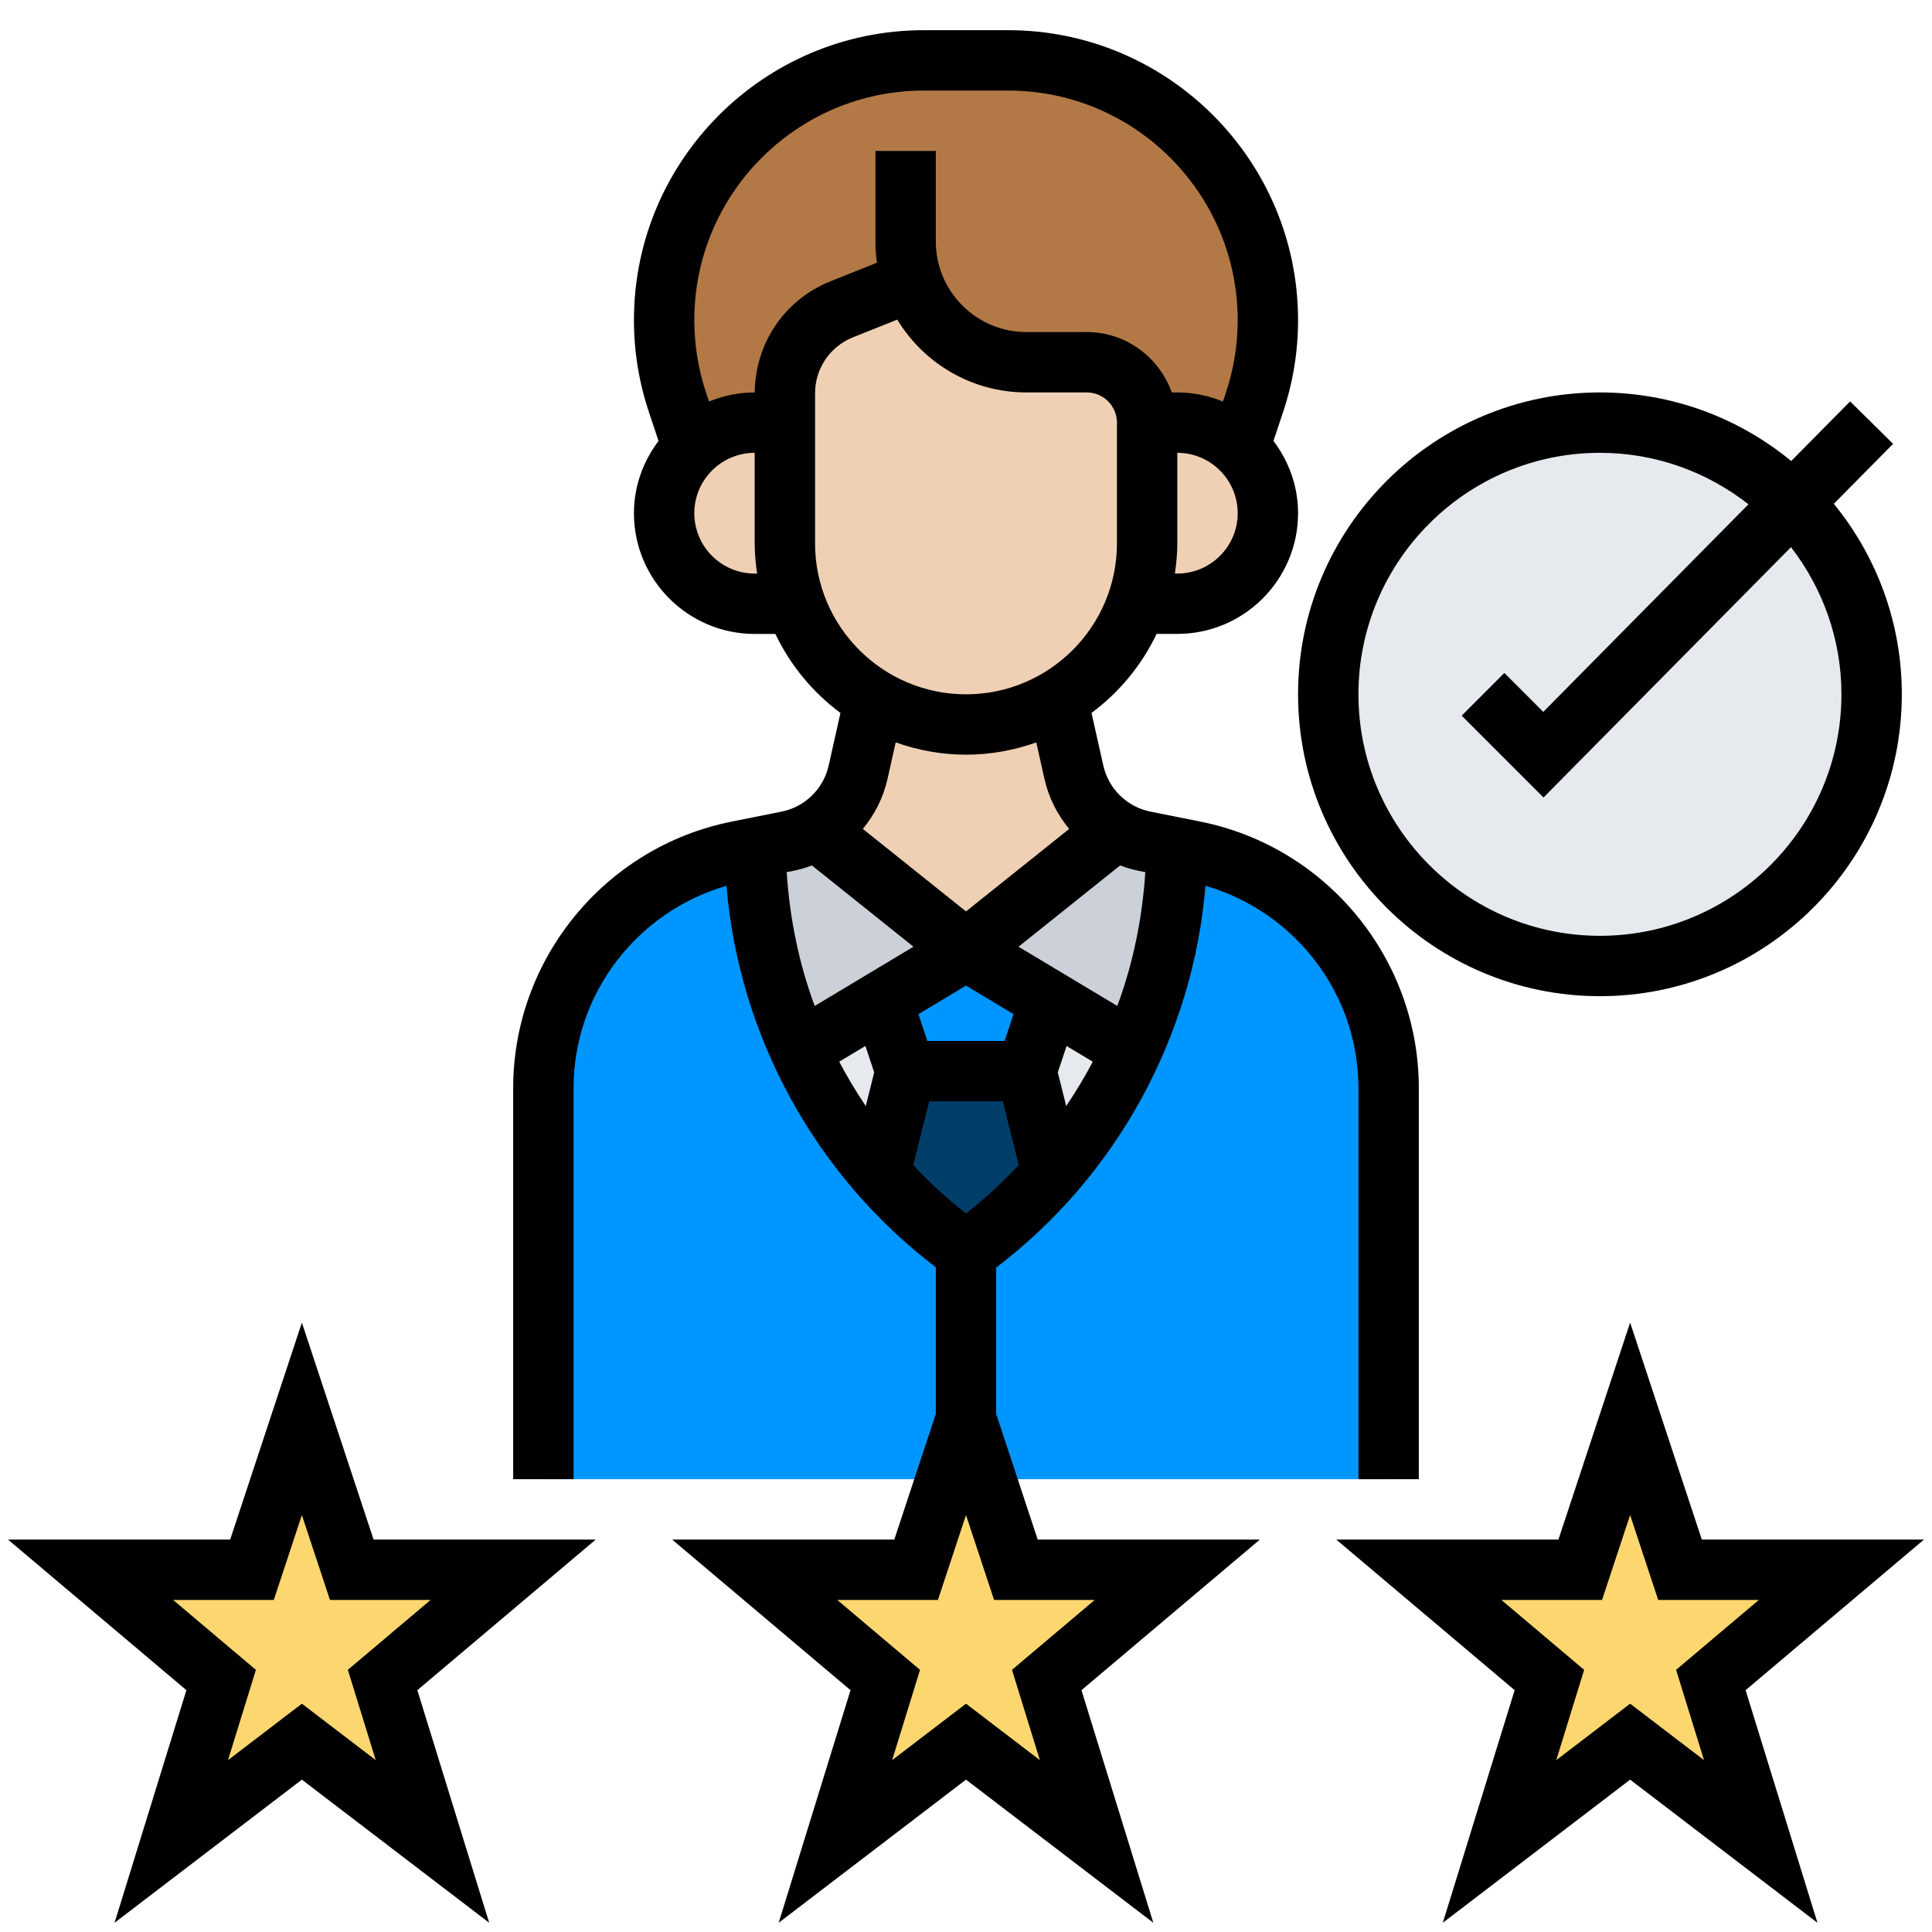
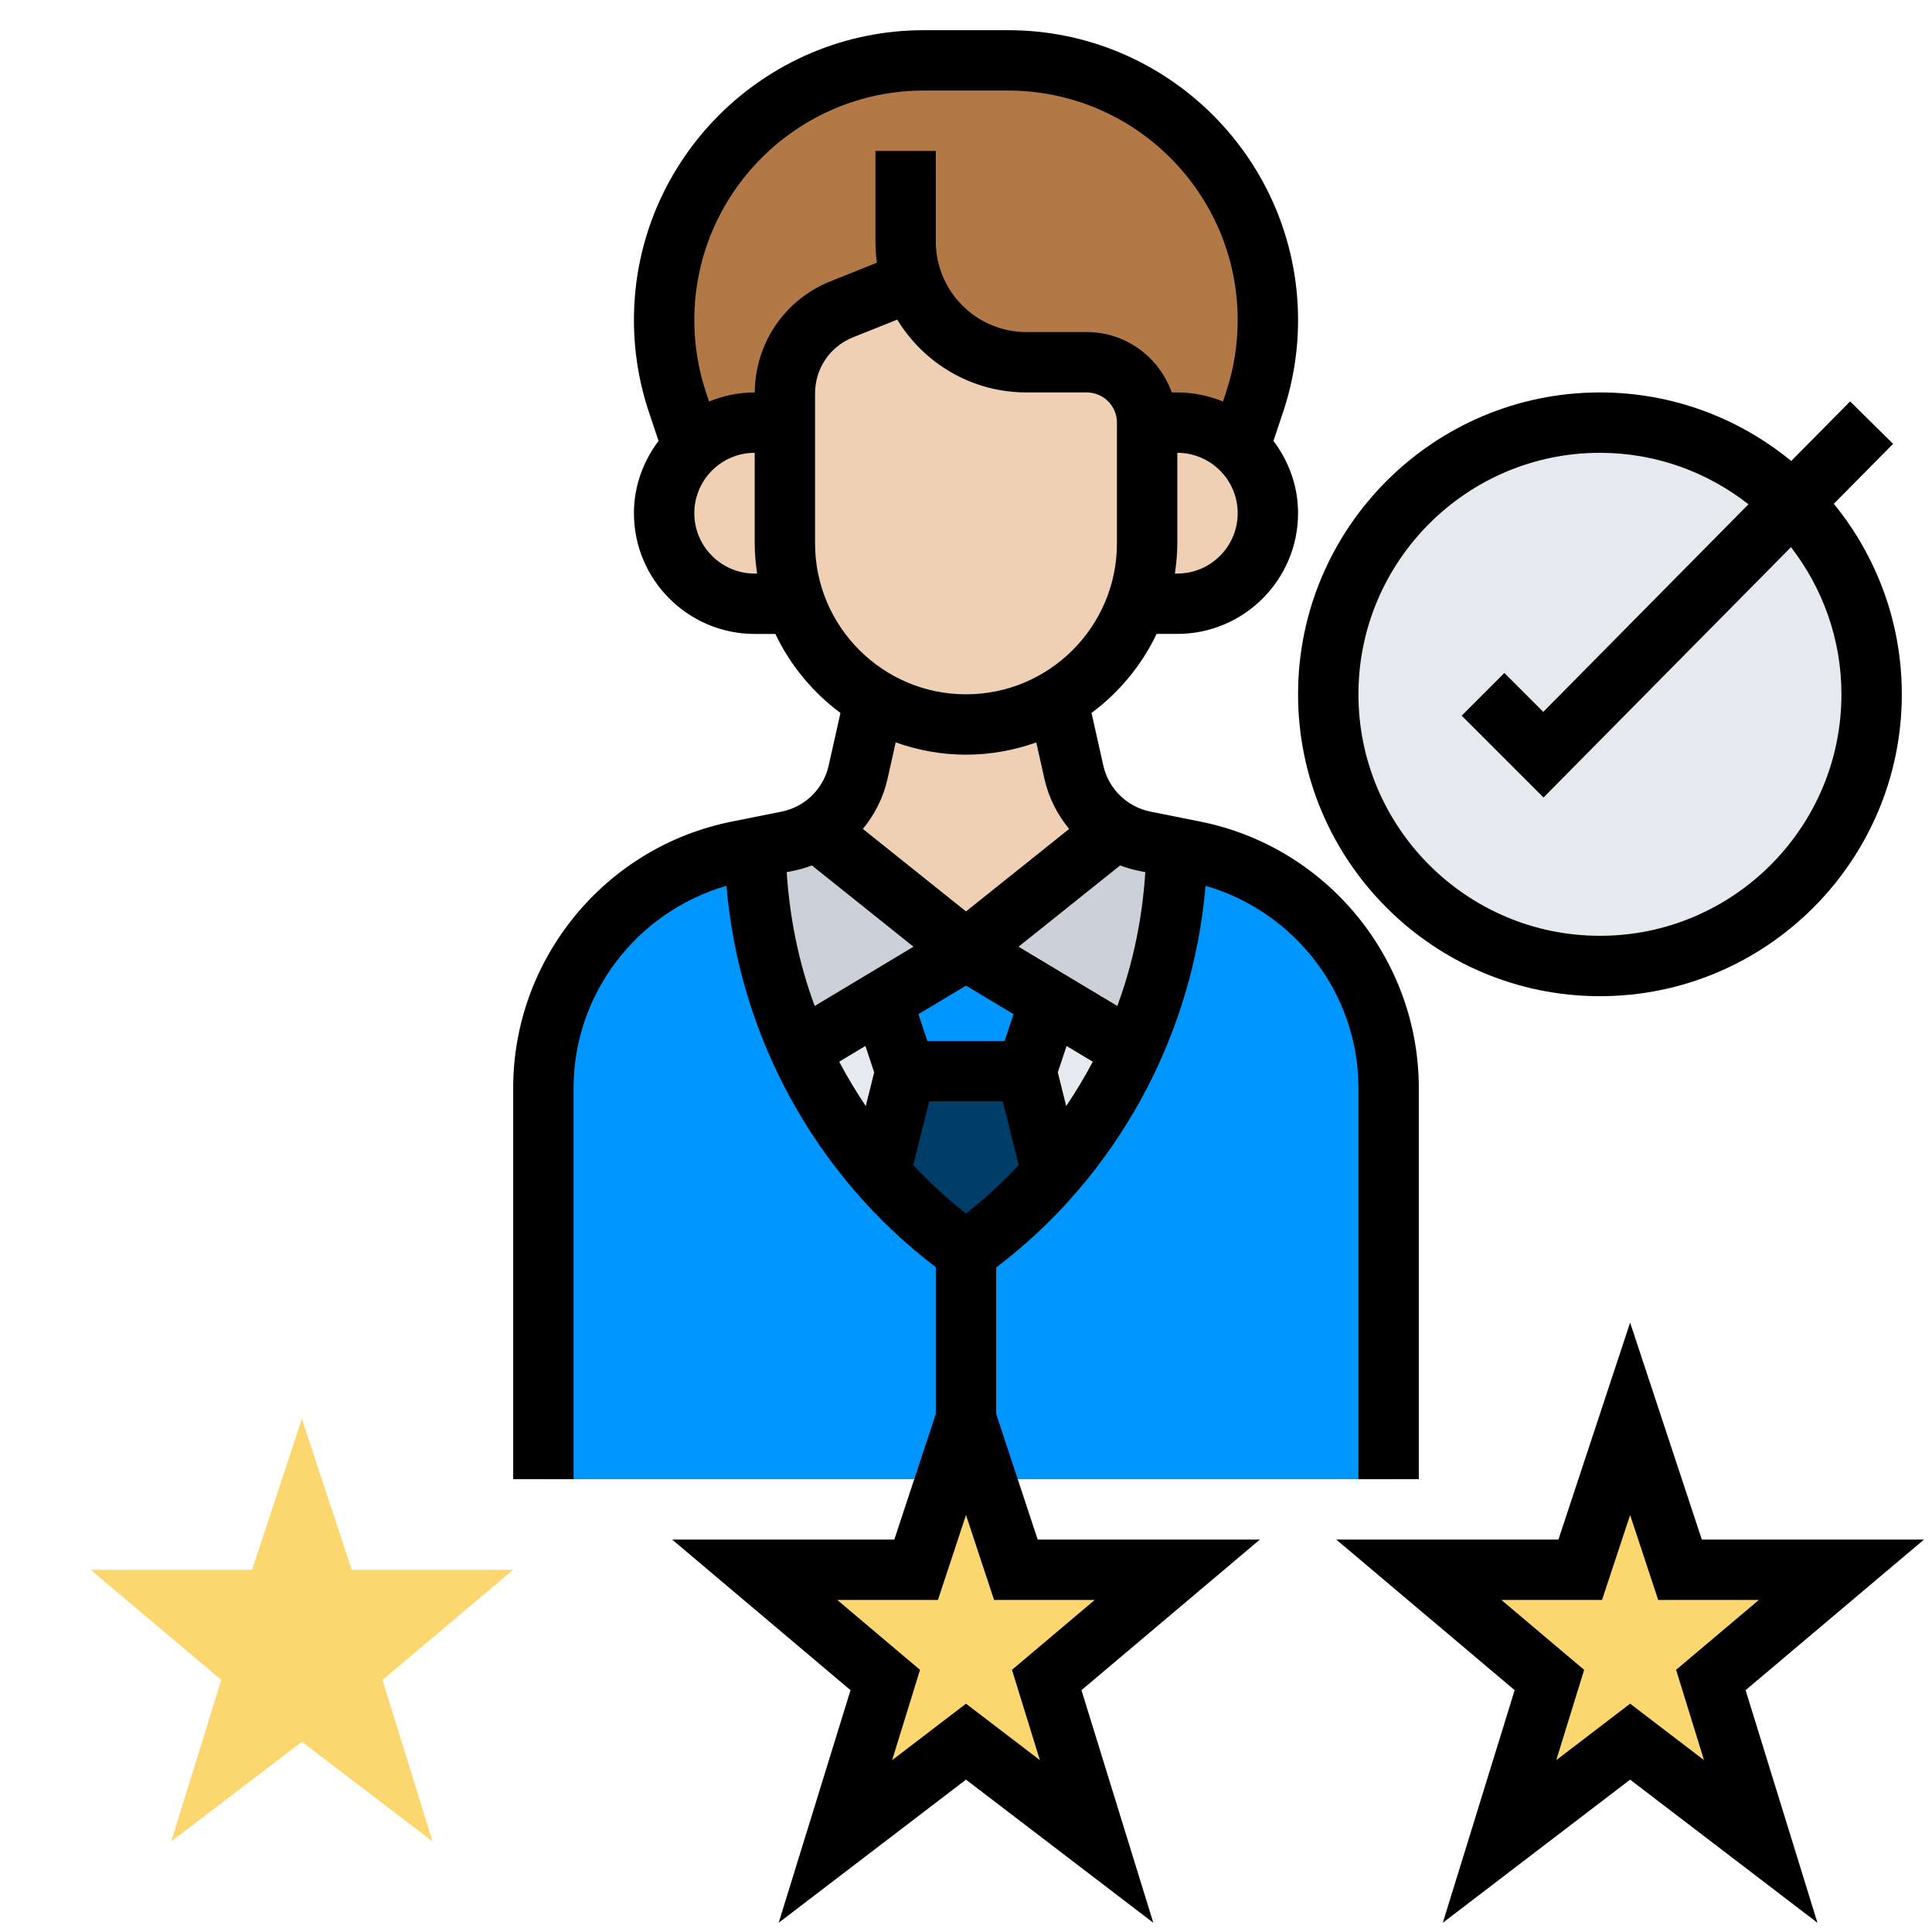
<svg xmlns="http://www.w3.org/2000/svg" width="512" height="512" x="0" y="0" viewBox="0 0 64 64" style="enable-background:new 0 0 512 512" xml:space="preserve" class="">
  <g>
    <g>
      <g>
        <g>
          <path d="m34 35.48.85 3.42c-.83.96-1.79 1.83-2.85 2.58-1.06-.75-2.02-1.62-2.85-2.58l.85-3.42z" fill="#003e6a" data-original="#b4dd7f" style="" class="" />
        </g>
        <g>
          <path d="m34.78 33.15-.78 2.33h-4l-.78-2.33 2.78-1.67z" fill="#0096ff" data-original="#a0d468" style="" class="" />
        </g>
        <g>
          <path d="m26.5 34.78 2.72-1.63.78 2.33-.85 3.42c-1.09-1.24-1.99-2.63-2.65-4.12z" fill="#e6e9ed" data-original="#e6e9ed" style="" class="" />
        </g>
        <g>
          <path d="m37.5 34.78c-.66 1.49-1.56 2.88-2.65 4.12l-.85-3.42.78-2.33z" fill="#e6e9ed" data-original="#e6e9ed" style="" class="" />
        </g>
        <g>
          <path d="m32 31.47v.01l-2.78 1.67-2.72 1.63c-.95-2.08-1.46-4.35-1.5-6.69l1.09-.22c.34-.07.66-.2.95-.38v.01z" fill="#ccd1d9" data-original="#ccd1d9" style="" class="" />
        </g>
        <g>
          <path d="m37.91 27.87 1.09.22c-.04 2.34-.55 4.61-1.5 6.69l-2.72-1.63-2.78-1.67v-.01l4.96-3.97v-.01c.29.18.61.31.95.38z" fill="#ccd1d9" data-original="#ccd1d9" style="" class="" />
        </g>
        <g>
          <path d="m30.22 9.31-2.33.94c-1.14.45-1.89 1.55-1.89 2.78v.97h-1c-.8 0-1.53.32-2.06.82l-.5-1.5c-.29-.87-.44-1.79-.44-2.72 0-2.38.96-4.52 2.52-6.08s3.7-2.52 6.08-2.52h2.8c4.75 0 8.6 3.85 8.6 8.6 0 .93-.15 1.85-.44 2.72l-.5 1.5c-.53-.5-1.26-.82-2.06-.82h-1c0-1.1-.9-2-2-2h-2c-1.75 0-3.24-1.12-3.78-2.69z" fill="#b27946" data-original="#b27946" style="" class="" />
        </g>
        <g>
          <path d="m36.96 27.49v.01l-4.96 3.97-4.96-3.97v-.01c.7-.41 1.21-1.09 1.39-1.91l.53-2.4.01-.01c.89.53 1.92.83 3.03.83s2.14-.3 3.03-.83l.01.01.53 2.4c.18.82.69 1.5 1.39 1.91z" fill="#f0d0b4" data-original="#f0d0b4" style="" />
        </g>
        <g>
          <path d="m41.06 14.82c.58.55.94 1.32.94 2.18 0 .83-.34 1.58-.88 2.12s-1.29.88-2.12.88h-1.35c.23-.63.35-1.3.35-2v-4h1c.8 0 1.53.32 2.06.82z" fill="#f0d0b4" data-original="#f0d0b4" style="" />
        </g>
        <g>
          <path d="m37.65 20c-.47 1.34-1.41 2.47-2.62 3.17-.89.53-1.92.83-3.03.83s-2.14-.3-3.03-.83l-1.21-.93c-.63-.62-1.12-1.39-1.41-2.24-.23-.63-.35-1.3-.35-2v-4-.97c0-1.23.75-2.33 1.89-2.78l2.33-.94c.54 1.57 2.03 2.69 3.78 2.69h2c1.1 0 2 .9 2 2v4c0 .7-.12 1.37-.35 2z" fill="#f0d0b4" data-original="#f0d0b4" style="" />
        </g>
        <g>
          <path d="m26.35 20h-1.35c-1.66 0-3-1.34-3-3 0-.83.34-1.58.88-2.12.02-.02.04-.04.06-.06.53-.5 1.26-.82 2.06-.82h1v4c0 .7.12 1.37.35 2z" fill="#f0d0b4" data-original="#f0d0b4" style="" />
        </g>
        <g>
          <path d="m59.38 16.66c1.62 1.62 2.62 3.87 2.62 6.34 0 4.97-4.03 9-9 9s-9-4.03-9-9 4.03-9 9-9c2.5 0 4.75 1.02 6.38 2.66z" fill="#e6e9ed" data-original="#e6e9ed" style="" class="" />
        </g>
        <g>
          <path d="m39.57 28.2-.57-.11c-.04 2.34-.55 4.61-1.5 6.69-.66 1.49-1.56 2.88-2.65 4.12-.83.96-1.79 1.83-2.85 2.58-1.06-.75-2.02-1.62-2.85-2.58-1.09-1.24-1.99-2.63-2.65-4.12-.95-2.08-1.46-4.35-1.5-6.69l-.57.11c-3.74.75-6.43 4.03-6.43 7.84v12.96h13.34 1.32 13.34v-12.96c0-3.81-2.69-7.09-6.43-7.84z" fill="#0096ff" data-original="#ff826e" style="" class="" />
        </g>
        <g>
          <path d="m39 52-4.33 3.65 1.66 5.35-4.33-3.3-4.33 3.3 1.66-5.35-4.33-3.65h5.35l.99-3h1.32l.99 3z" fill="#fcd770" data-original="#fcd770" style="" class="" />
        </g>
        <g>
          <path d="m17 52-4.33 3.65 1.66 5.35-4.33-3.3-4.33 3.3 1.66-5.35-4.33-3.65h5.35l1.65-5 1.65 5z" fill="#fcd770" data-original="#fcd770" style="" class="" />
        </g>
        <g>
          <path d="m61 52-4.33 3.65 1.66 5.35-4.33-3.3-4.33 3.3 1.66-5.35-4.33-3.65h5.35l1.65-5 1.65 5z" fill="#fcd770" data-original="#fcd770" style="" class="" />
        </g>
      </g>
      <g>
-         <path d="m12.375 51-2.375-7.187-2.375 7.187h-7.36l5.91 4.989-2.38 7.705 6.205-4.741 6.205 4.741-2.38-7.705 5.91-4.989zm.072 7.306-2.447-1.869-2.447 1.87.924-2.991-2.742-2.316h3.335l.93-2.813.93 2.813h3.335l-2.742 2.315z" fill="#000000" data-original="#000000" style="" class="" />
        <path d="m63.735 51h-7.36l-2.375-7.187-2.375 7.187h-7.36l5.91 4.989-2.38 7.705 6.205-4.741 6.205 4.741-2.38-7.705zm-9.735 5.437-2.447 1.87.924-2.991-2.742-2.316h3.335l.93-2.813.93 2.813h3.335l-2.742 2.315.924 2.991z" fill="#000000" data-original="#000000" style="" class="" />
        <path d="m39.934 29.343c2.961.857 5.066 3.572 5.066 6.699v12.958h2v-12.958c0-4.275-3.043-7.987-7.235-8.825l-1.657-.332c-.774-.155-1.386-.753-1.559-1.524l-.391-1.744c.917-.681 1.66-1.578 2.156-2.618h.686c2.206 0 4-1.794 4-4 0-.901-.31-1.724-.815-2.393l.322-.966c.327-.98.493-2.002.493-3.036 0-5.296-4.308-9.604-9.604-9.604h-2.792c-5.296 0-9.604 4.308-9.604 9.604 0 1.034.166 2.056.493 3.037l.322.966c-.505.669-.815 1.492-.815 2.393 0 2.206 1.794 4 4 4h.685c.496 1.04 1.24 1.937 2.156 2.618l-.391 1.744c-.173.771-.785 1.369-1.56 1.524l-1.656.332c-4.191.837-7.234 4.549-7.234 8.824v12.958h2v-12.958c0-3.127 2.104-5.842 5.065-6.699.416 4.979 2.943 9.599 6.935 12.636v4.86l-1.375 4.161h-7.36l5.91 4.989-2.38 7.705 6.205-4.741 6.205 4.741-2.38-7.705 5.91-4.989h-7.36l-1.375-4.161v-4.85c3.995-3.037 6.518-7.665 6.934-12.646zm-7.934 10.857c-.625-.494-1.209-1.028-1.747-1.605l.528-2.111h2.438l.528 2.111c-.538.577-1.122 1.111-1.747 1.605zm.004-8.723-.004.007-.004-.006.004-.005zm-.004 1.173 1.575.945-.296.889h-2.559l-.296-.889zm3.041 2.874.291-.874.867.52c-.265.506-.561.995-.88 1.47zm-6.373-.875.291.874-.279 1.117c-.318-.475-.615-.964-.88-1.47zm9.272-5.758c-.099 1.527-.404 3.02-.928 4.433l-3.272-1.963 3.365-2.692c.197.074.401.135.611.177zm1.06-9.891h-.08c.047-.328.08-.66.08-1v-3c1.103 0 2 .897 2 2s-.897 2-2 2zm-8.396-16h2.792c4.193 0 7.604 3.411 7.604 7.604 0 .819-.131 1.628-.39 2.404l-.098.293c-.467-.191-.977-.301-1.512-.301h-.184c-.414-1.161-1.514-2-2.816-2h-2c-1.654 0-3-1.346-3-3v-3h-2v3c0 .239.017.474.049.703l-1.535.614c-1.518.607-2.499 2.051-2.512 3.683h-.002c-.535 0-1.045.11-1.512.301l-.098-.293c-.259-.776-.39-1.585-.39-2.404 0-4.193 3.411-7.604 7.604-7.604zm-5.604 16c-1.103 0-2-.897-2-2s.897-2 2-2v3c0 .34.033.672.08 1zm2-1v-4.969c0-.823.494-1.552 1.257-1.857l1.466-.586c.878 1.445 2.466 2.412 4.277 2.412h2c.551 0 1 .449 1 1v4c0 2.757-2.243 5-5 5s-5-2.243-5-5zm5 7c.817 0 1.598-.148 2.328-.406l.27 1.206c.14.623.428 1.185.819 1.66l-3.417 2.732-3.417-2.733c.39-.475.679-1.036.818-1.66l.27-1.206c.731.259 1.512.407 2.329.407zm-5.105 3.669 3.365 2.692-3.272 1.963c-.524-1.413-.828-2.906-.928-4.433l.223-.045c.211-.041.415-.103.612-.177zm9.37 24.331-2.742 2.315.924 2.991-2.447-1.869-2.447 1.87.924-2.991-2.742-2.316h3.335l.93-2.813.93 2.813z" fill="#000000" data-original="#000000" style="" class="" />
        <path d="m53 33c5.514 0 10-4.486 10-10 0-2.392-.846-4.588-2.252-6.311l1.963-1.986-1.423-1.406-1.952 1.974c-1.725-1.418-3.933-2.271-6.336-2.271-5.514 0-10 4.486-10 10s4.486 10 10 10zm0-18c1.856 0 3.561.641 4.92 1.705l-6.797 6.877-1.289-1.289-1.414 1.414 2.711 2.711 8.198-8.293c1.043 1.352 1.671 3.039 1.671 4.875 0 4.411-3.589 8-8 8s-8-3.589-8-8 3.589-8 8-8z" fill="#000000" data-original="#000000" style="" class="" />
      </g>
    </g>
  </g>
</svg>